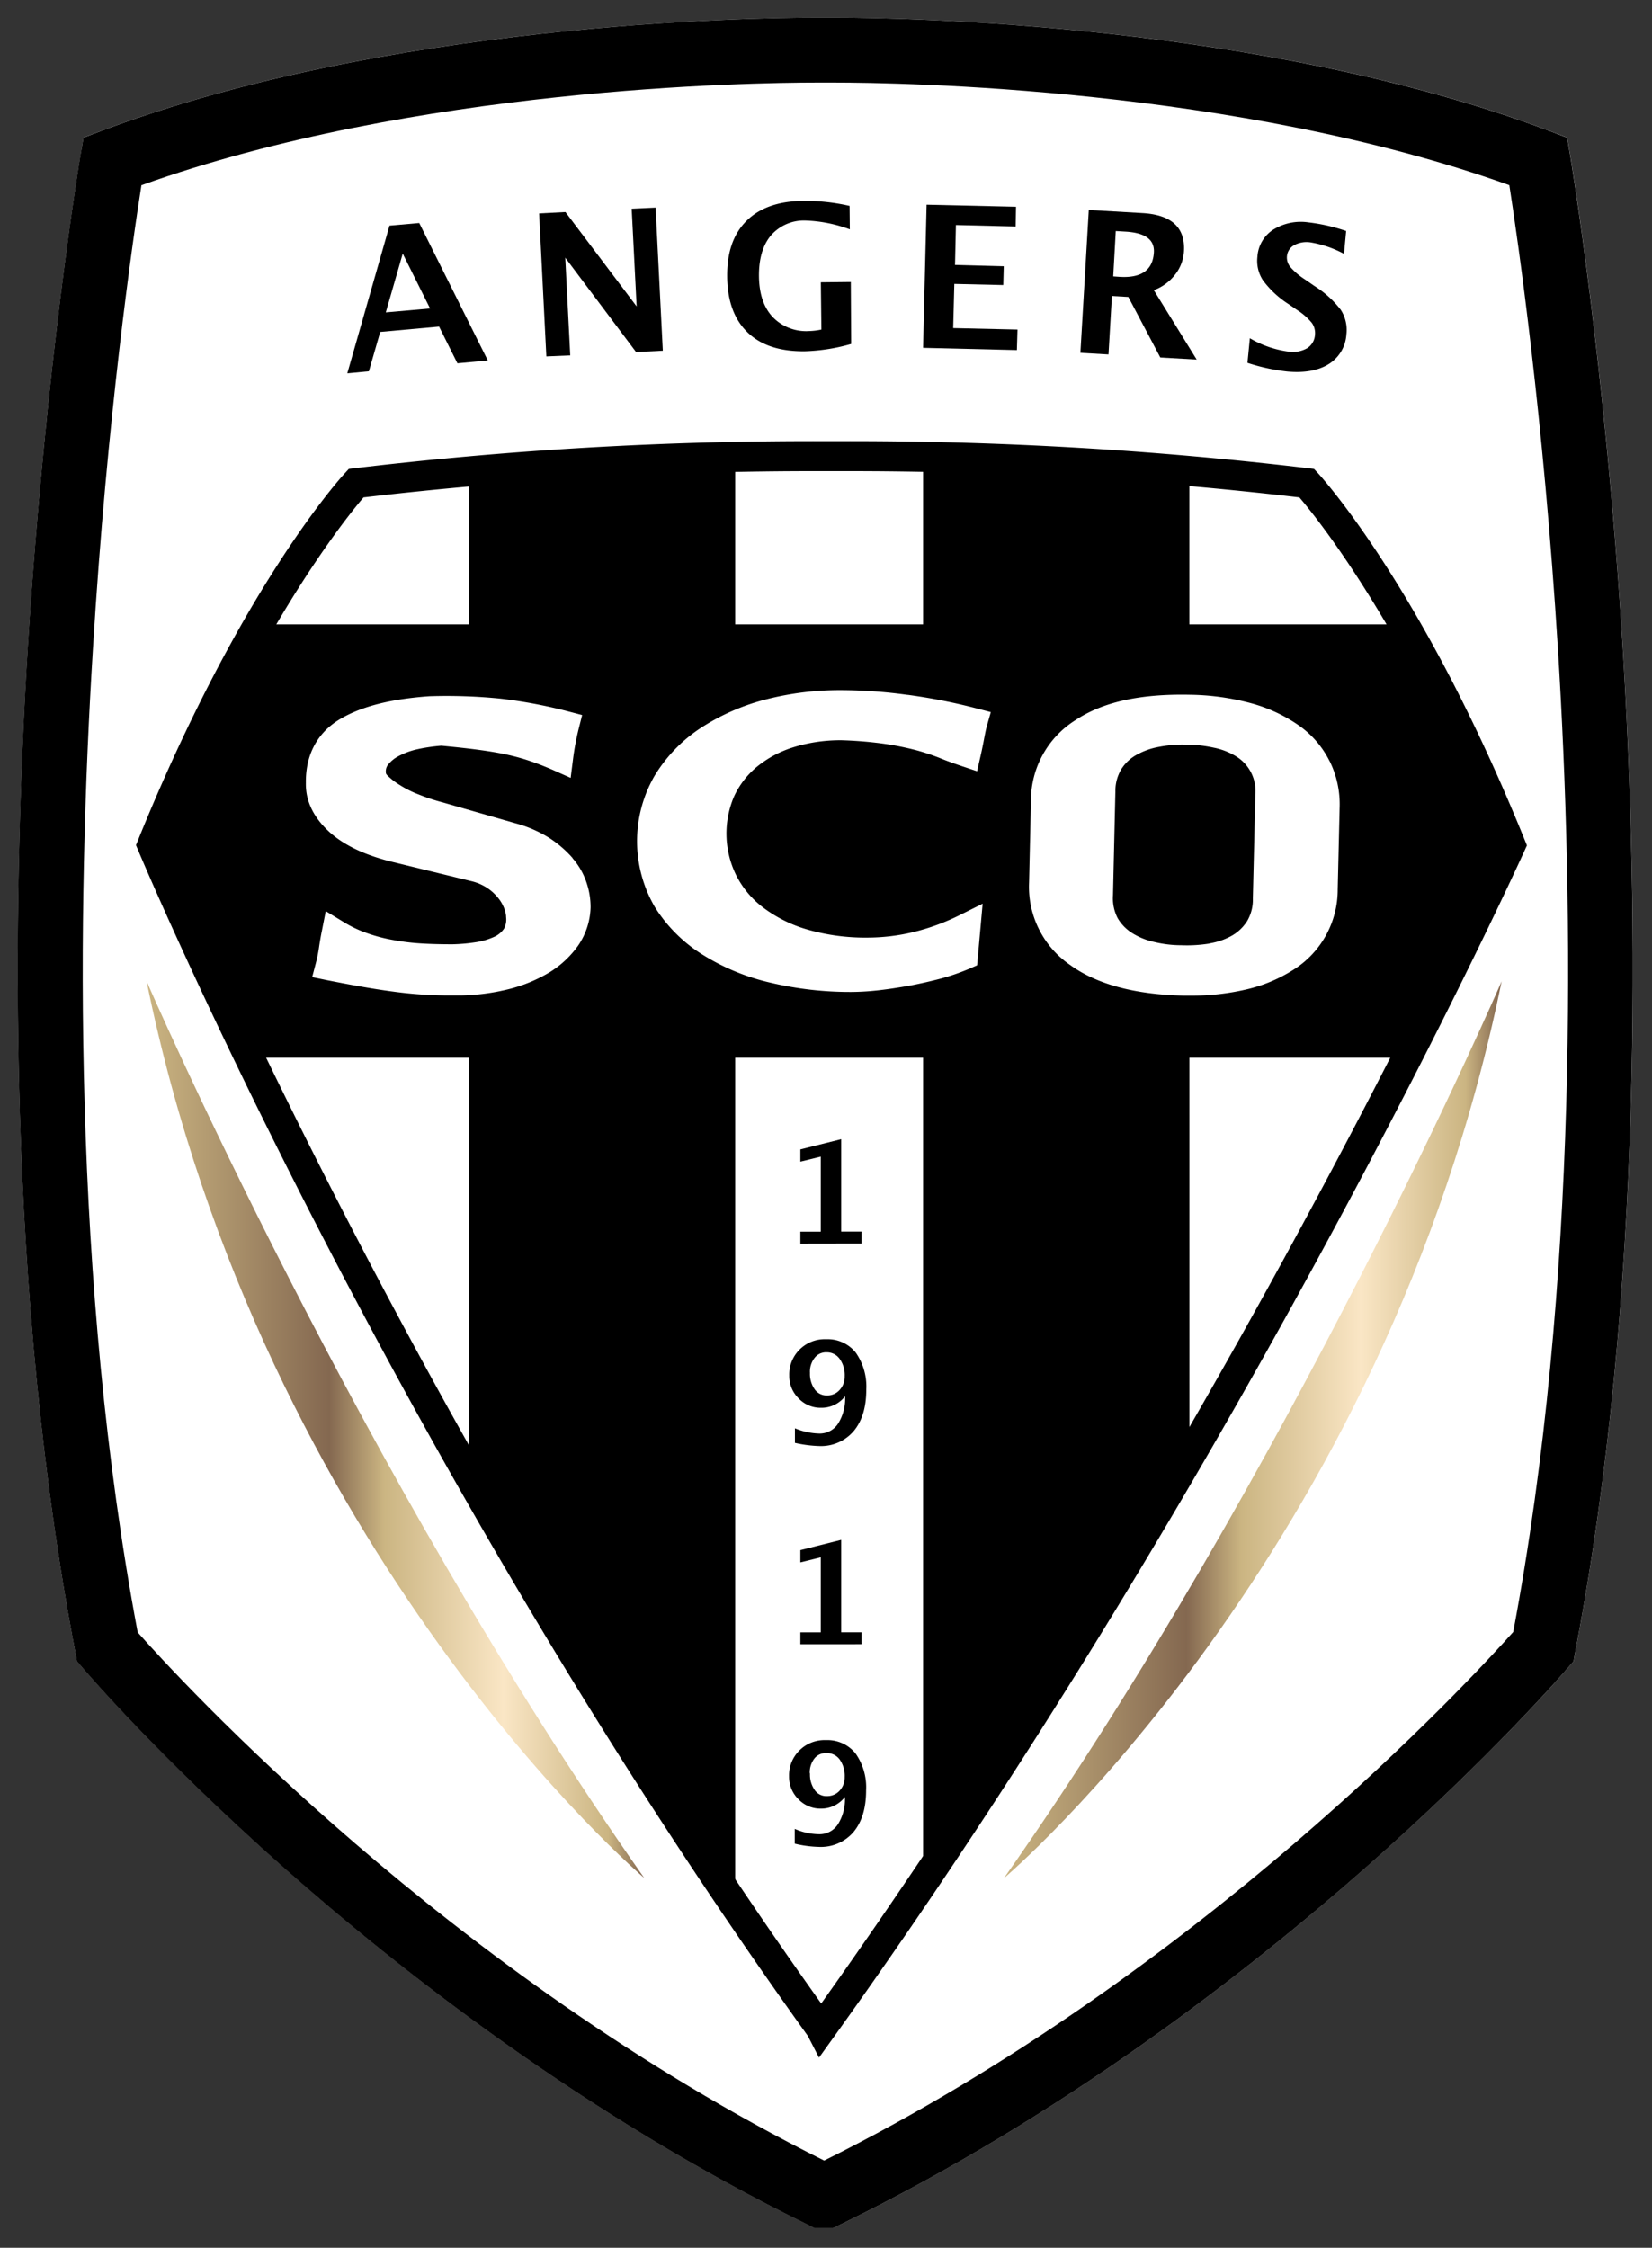
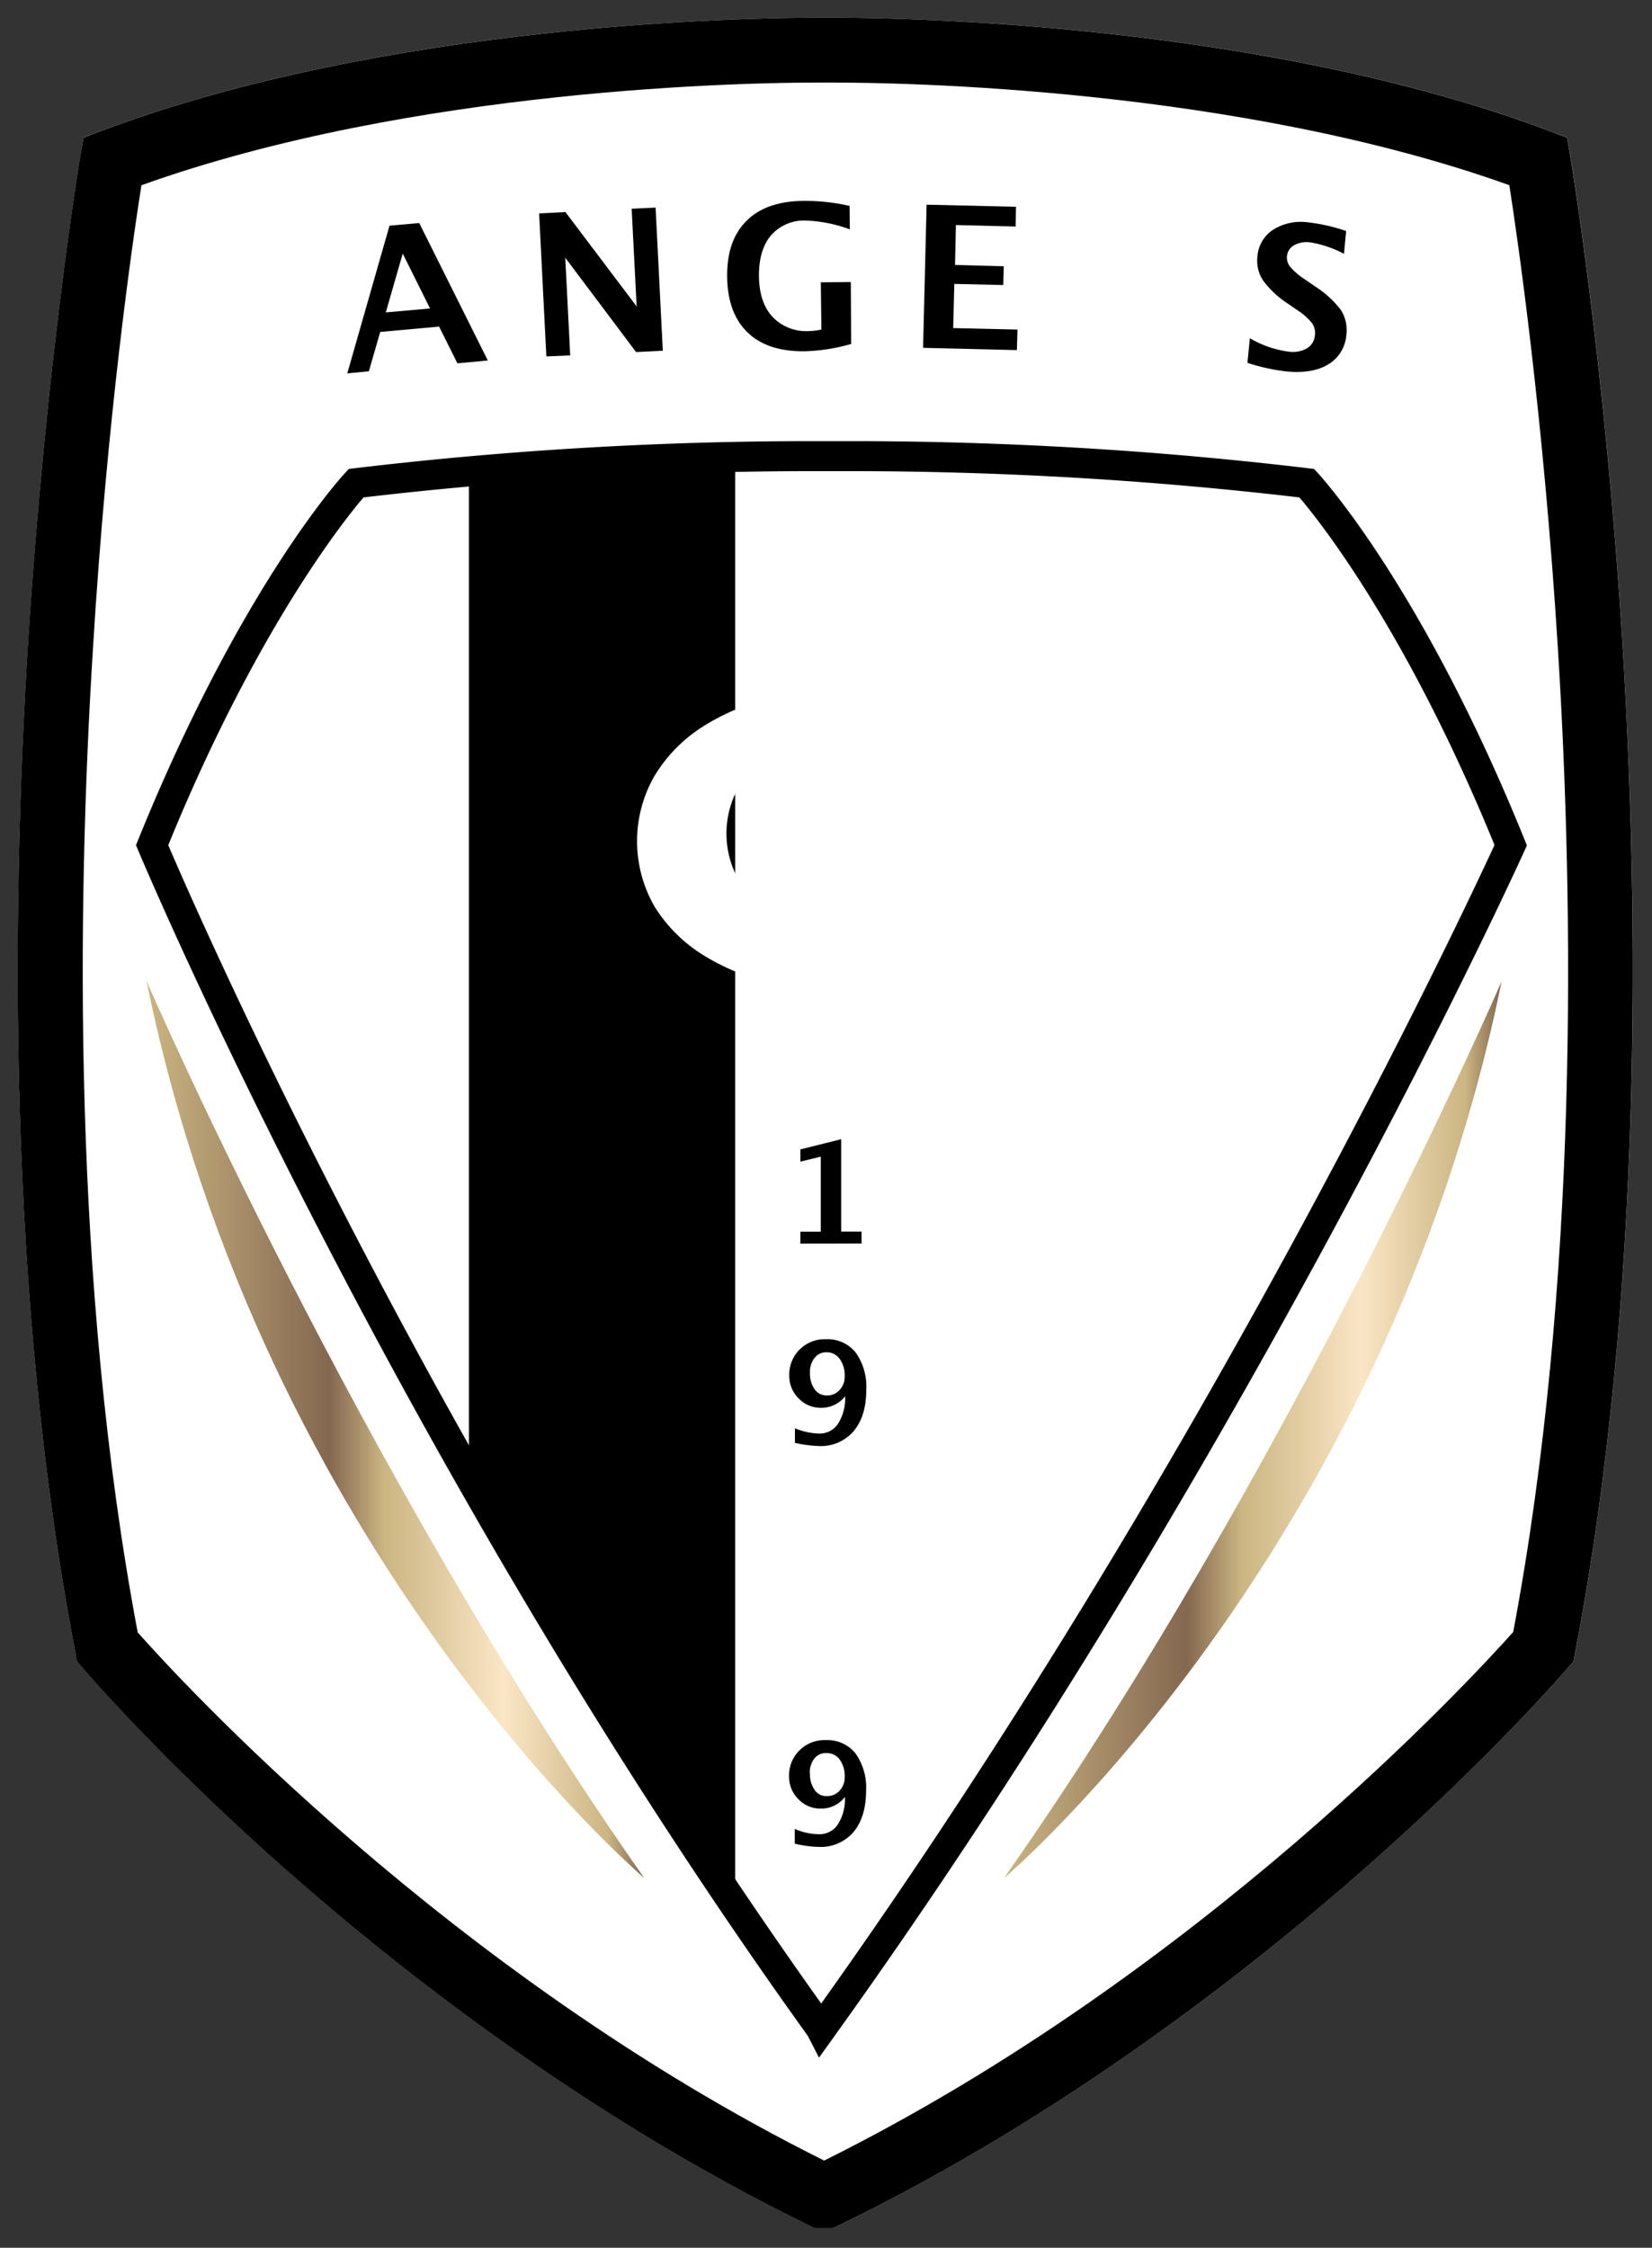
<svg xmlns="http://www.w3.org/2000/svg" xmlns:ns1="http://sodipodi.sourceforge.net/DTD/sodipodi-0.dtd" xmlns:ns2="http://www.inkscape.org/namespaces/inkscape" xmlns:xlink="http://www.w3.org/1999/xlink" viewBox="0 0 186.673 254" version="1.1" id="svg77" ns1:docname="AngersSCO_2019.svg" width="186.673" height="254" ns2:version="0.92.4 (5da689c313, 2019-01-14)">
  <rect x="0" y="0" width="186.673" height="254" fill="#333333" stroke="none" />
  <ns1:namedview pagecolor="#ffffff" bordercolor="#666666" borderopacity="1" objecttolerance="10" gridtolerance="10" guidetolerance="10" ns2:pageopacity="0" ns2:pageshadow="2" ns2:window-width="1366" ns2:window-height="705" id="namedview79" showgrid="false" fit-margin-top="2" fit-margin-right="2" fit-margin-bottom="2" fit-margin-left="2" ns2:zoom="1.4164042" ns2:cx="98.94246" ns2:cy="170.98808" ns2:window-x="-8" ns2:window-y="-8" ns2:window-maximized="1" ns2:current-layer="Calque_2" />
  <defs id="defs21">
    <style id="style2">.cls-1{fill:none;}.cls-2{fill:#fff;}.cls-3{clip-path:url(#clip-path);}.cls-4{fill:url(#Dégradé_sans_nom_2);}.cls-5{fill:url(#Dégradé_sans_nom_2-2);}</style>
    <clipPath id="clip-path">
      <path class="cls-1" d="m 171.21,93.79 c -29.78,0 -63.92,1.43 -98.45,5.75 0,0 -21.66,23.37 -43.3,76.81 0,0 53.08,127.51 141.82,251.1 l 0.11,0.17 C 260.13,304.1 317.75,176.35 317.75,176.35 296.1,122.91 274.46,99.54 274.46,99.54 A 814.17,814.17 0 0 0 176,93.79 Z" id="path4" ns2:connector-curvature="0" style="fill:none" />
    </clipPath>
    <linearGradient id="Dégradé_sans_nom_2" x1="-125" y1="693.51" x2="-124" y2="693.51" gradientTransform="matrix(106.11,0,0,-106.11,13290.9,73886.92)" gradientUnits="userSpaceOnUse">
      <stop offset="0" stop-color="#cbb582" id="stop7" />
      <stop offset="0.37" stop-color="#846850" id="stop9" />
      <stop offset="0.48" stop-color="#cbb582" id="stop11" />
      <stop offset="0.72" stop-color="#fae6c5" id="stop13" />
      <stop offset="0.93" stop-color="#cbb582" id="stop15" />
      <stop offset="1" stop-color="#846850" id="stop17" />
    </linearGradient>
    <linearGradient id="Dégradé_sans_nom_2-2" x1="-125" y1="693.51" x2="-124" y2="693.51" gradientTransform="matrix(106.11,0,0,-106.11,13473.7,73886.92)" xlink:href="#Dégradé_sans_nom_2" />
  </defs>
  <title id="title23">AngersSCO_2019</title>
  <g id="Calque_2" data-name="Calque 2" transform="translate(-1.964,-199.301)">
    <g id="Calque_1-2" data-name="Calque 1" transform="matrix(0.53,0,0,0.53,3.98,201.301)">
      <path class="cls-2" d="m 173.84,471.25 h -4 l -1.38,-0.7 C 120.91,447.31 81.46,416.32 56.68,394.38 29.86,370.62 14.44,352.53 13.78,351.79 L 12.6,350.38 12.29,348.6 C -2.35,272.32 -1.29,189.6 2.17,133.7 6,73.12 13.29,29.89 13.36,29.47 L 14,25.56 17.73,24.16 C 78.71,1.18 155.58,0 170.35,0 H 174 c 14.78,0 91.65,1.18 152.62,24.16 l 3.69,1.4 0.69,3.91 c 0.06,0.42 7.37,43.65 11.14,104.21 3.46,55.92 4.52,138.62 -10.12,214.9 l -0.31,1.82 -1.19,1.37 c -0.65,0.78 -16.18,18.84 -43.12,42.6 -24.84,21.94 -64.47,53 -112.09,76.17 z" id="path25" ns2:connector-curvature="0" style="fill:#ffffff" />
      <path d="m 25.49,344.19 c 8.78,9.93 66.23,72.73 146.42,112.69 80.31,-39.94 138,-102.74 146.91,-112.7 14,-74.31 12.93,-154.83 9.54,-209.47 -3.07,-49.45 -8.52,-87.13 -10.37,-99 C 259.89,14.9 188.05,13.83 174,13.83 h -3.65 c -14.07,0 -85.9,1.07 -144,21.89 C 24.47,47.58 19,85.26 16,134.71 c -3.39,54.68 -4.46,135.16 9.54,209.48 m 148.28,127.08 h -4 l -1.37,-0.7 C 120.9,447.33 81.45,416.34 56.66,394.41 29.84,370.64 14.42,352.55 13.77,351.8 l -1.18,-1.4 -0.31,-1.78 C -2.36,272.33 -1.31,189.62 2.15,133.71 6,73.13 13.26,29.91 13.33,29.49 L 14,25.58 17.73,24.17 C 78.69,1.2 155.55,0 170.33,0 H 174 c 14.76,0 91.63,1.2 152.6,24.17 l 3.7,1.41 0.68,3.91 c 0.06,0.42 7.37,43.64 11.15,104.2 3.45,55.93 4.52,138.62 -10.12,214.91 l -0.32,1.82 -1.19,1.37 c -0.65,0.78 -16.17,18.84 -43.11,42.61 -24.85,21.92 -64.47,53 -112.11,76.16 z" id="path27" ns2:connector-curvature="0" />
      <path class="cls-2" d="M 171.39,427.62 C 260.13,304.09 317.75,176.35 317.75,176.35 296.1,122.91 274.46,99.54 274.46,99.54 A 814.4,814.4 0 0 0 176,93.78 h -4.75 A 812.92,812.92 0 0 0 72.8,99.54 c 0,0 -21.66,23.37 -43.3,76.81 0,0 53.08,127.51 141.82,251.1 z" id="path29" ns2:connector-curvature="0" style="fill:#ffffff" />
      <g class="cls-3" clip-path="url(#clip-path)" id="g33">
        <path d="M 152.94,434.62 H 96.17 v -344 h 56.77 z" id="path31" ns2:connector-curvature="0" />
      </g>
      <g class="cls-3" clip-path="url(#clip-path)" id="g37">
-         <path d="M 249.79,434.62 H 193 v -344 h 56.77 z" id="path35" ns2:connector-curvature="0" />
-       </g>
+         </g>
      <g class="cls-3" clip-path="url(#clip-path)" id="g41">
-         <path d="M 358.9,221.74 H 19.35 v -92.4 H 358.9 Z" id="path39" ns2:connector-curvature="0" />
-       </g>
+         </g>
      <path d="M 78.45,62.83 87.89,62 82.06,50.3 Z m -8.21,13 9,-31.49 6.34,-0.56 14.62,29.31 -6.48,0.6 -3.91,-7.83 -12.55,1.14 -2.42,8.39 z" id="path43" ns2:connector-curvature="0" />
      <path d="m 112.68,72.22 -1.54,-30.49 5.61,-0.29 15.18,20.12 -1.06,-20.83 5.1,-0.24 1.54,30.51 -5.7,0.29 -15.1,-20.12 1.06,20.83 z" id="path45" ns2:connector-curvature="0" />
      <path d="m 177.67,69.56 a 39.63,39.63 0 0 1 -9.89,1.56 c -5.28,0.06 -9.33,-1.26 -12.18,-4 -2.85,-2.74 -4.32,-6.71 -4.37,-11.9 -0.05,-5.19 1.31,-9.08 4.1,-11.88 2.79,-2.8 6.81,-4.21 12,-4.28 a 42.22,42.22 0 0 1 10,1.07 l 0.05,5 a 30,30 0 0 0 -9.38,-1.88 9.33,9.33 0 0 0 -7.44,3.18 q -2.62,3.12 -2.55,8.79 c 0.06,3.67 1,6.53 2.92,8.59 a 9.91,9.91 0 0 0 7.84,3 13.63,13.63 0 0 0 2.55,-0.32 l -0.12,-10.07 6.39,-0.07 z" id="path47" ns2:connector-curvature="0" />
      <path d="m 193,70.39 0.75,-30.52 19.06,0.44 -0.07,4.21 -12.74,-0.31 -0.19,8.51 10.39,0.28 -0.1,4 -10.44,-0.24 -0.24,9.42 13.71,0.31 -0.13,4.38 z" id="path49" ns2:connector-curvature="0" />
-       <path d="m 233.54,55.16 1.44,0.1 c 4.6,0.26 7,-1.47 7.23,-5.2 0.16,-2.72 -1.82,-4.17 -5.93,-4.44 l -2.2,-0.13 z m -7,16.3 1.79,-30.46 11.44,0.66 c 6.18,0.35 9.14,3.07 8.85,8.12 a 8.82,8.82 0 0 1 -1.89,5 10.17,10.17 0 0 1 -4.53,3.32 l 9.13,14.79 -7.75,-0.44 -6.82,-12.91 -3.5,-0.2 -0.73,12.46 z" id="path51" ns2:connector-curvature="0" />
      <path d="m 262.16,73.56 0.51,-5.22 a 21.9,21.9 0 0 0 8.2,2.85 6.15,6.15 0 0 0 4,-0.71 3.61,3.61 0 0 0 1.68,-2.81 3.73,3.73 0 0 0 -0.66,-2.59 13.22,13.22 0 0 0 -3.1,-2.73 L 270.82,61 a 20.52,20.52 0 0 1 -5.35,-5 7.55,7.55 0 0 1 -1.19,-5 7.42,7.42 0 0 1 3.32,-5.77 11.13,11.13 0 0 1 7.53,-1.59 38.42,38.42 0 0 1 8.07,1.84 l -0.46,4.87 a 23.08,23.08 0 0 0 -7.2,-2.45 5.57,5.57 0 0 0 -3.44,0.61 3,3 0 0 0 -1.52,2.35 3.15,3.15 0 0 0 0.7,2.27 14.35,14.35 0 0 0 3.1,2.65 l 2.07,1.43 a 21.32,21.32 0 0 1 5.62,5.1 7.9,7.9 0 0 1 1.18,5.22 8,8 0 0 1 -3.79,6.34 c -2.24,1.38 -5.21,1.91 -8.9,1.56 a 42.21,42.21 0 0 1 -8.4,-1.84" id="path53" ns2:connector-curvature="0" />
-       <path class="cls-2" d="m 118.27,179.16 a 24,24 0 0 0 -5,-4.3 26.64,26.64 0 0 0 -7.24,-3.12 L 90.56,167.3 a 40.76,40.76 0 0 1 -5.11,-1.69 21.6,21.6 0 0 1 -4,-2 14,14 0 0 1 -2.6,-2 1.54,1.54 0 0 1 -0.38,-0.51 v -0.19 a 2.24,2.24 0 0 1 0.42,-1.59 6.81,6.81 0 0 1 2.34,-1.91 15.41,15.41 0 0 1 4,-1.45 37.34,37.34 0 0 1 5.06,-0.74 c 3.8,0.36 6.33,0.65 8.42,0.94 2.09,0.29 4.19,0.64 6.1,1.08 1.91,0.44 3.52,0.94 4.81,1.39 1.58,0.55 3,1.13 4.48,1.77 l 3.76,1.68 0.52,-4.09 a 55.36,55.36 0 0 1 1.19,-6.37 l 0.74,-2.94 -2.93,-0.77 a 105.9,105.9 0 0 0 -14.5,-2.73 115,115 0 0 0 -15.16,-0.51 c -8.18,0.59 -14.32,2.14 -18.81,4.75 -5,2.88 -7.58,7.66 -7.5,13.72 -0.09,3.84 1.61,7.36 5,10.46 3.13,2.84 7.62,5 13.75,6.47 l 16.41,4 a 10.65,10.65 0 0 1 3.58,1.53 10.2,10.2 0 0 1 2.34,2.19 8.11,8.11 0 0 1 1.22,2.16 5.88,5.88 0 0 1 0.38,1.6 v 0.18 a 4.22,4.22 0 0 1 -0.4,2.44 4.94,4.94 0 0 1 -1.92,1.7 14.64,14.64 0 0 1 -3.77,1.19 38,38 0 0 1 -5.31,0.5 c -2.34,0 -4.67,-0.05 -6.84,-0.19 a 48.53,48.53 0 0 1 -6.08,-0.77 34,34 0 0 1 -5.47,-1.47 25.63,25.63 0 0 1 -4.91,-2.36 l -3.74,-2.28 -0.85,4.31 c -0.24,1.16 -0.44,2.37 -0.64,3.75 a 29.08,29.08 0 0 1 -0.59,2.88 l -0.82,3.13 3.16,0.65 c 5.07,1 9.66,1.84 14,2.42 a 88.26,88.26 0 0 0 12.16,0.83 c 0.78,0 1.56,0 2.33,0 a 45.55,45.55 0 0 0 10.35,-1.36 31.82,31.82 0 0 0 8.63,-3.58 20.89,20.89 0 0 0 6.12,-5.75 15.13,15.13 0 0 0 2.61,-8.07 16.15,16.15 0 0 0 -0.85,-5.25 15.13,15.13 0 0 0 -3,-5.25" id="path55" ns2:connector-curvature="0" style="fill:#ffffff" />
      <path class="cls-2" d="m 189.63,144.37 a 105.73,105.73 0 0 0 -14,-1 h -0.09 a 63.28,63.28 0 0 0 -16.41,2.07 46.65,46.65 0 0 0 -13.77,6.15 32.17,32.17 0 0 0 -9.64,10.1 27.9,27.9 0 0 0 0.1,27.94 32,32 0 0 0 10.09,10.09 47.1,47.1 0 0 0 14.44,6 73.7,73.7 0 0 0 17.27,2 54.23,54.23 0 0 0 6,-0.37 c 2,-0.23 4.21,-0.56 6.64,-1 2.22,-0.42 4.43,-0.93 6.6,-1.5 a 47.33,47.33 0 0 0 6,-2.08 l 1.66,-0.73 1.18,-13.14 -4.9,2.44 a 46.91,46.91 0 0 1 -9.64,3.56 42,42 0 0 1 -10,1.23 44.56,44.56 0 0 1 -12.8,-1.71 28.87,28.87 0 0 1 -9.47,-4.71 19.66,19.66 0 0 1 -5.8,-7 20.1,20.1 0 0 1 -0.39,-16.67 18,18 0 0 1 4.7,-6.19 23.06,23.06 0 0 1 7.69,-4.22 33.8,33.8 0 0 1 10.57,-1.58 84.75,84.75 0 0 1 9.36,0.8 63.19,63.19 0 0 1 6.6,1.35 48.57,48.57 0 0 1 4.86,1.61 c 1.42,0.59 3,1.16 4.83,1.78 l 3.2,1.07 0.75,-3.28 c 0.23,-1 0.48,-2.2 0.73,-3.53 0.19,-1 0.4,-2.1 0.6,-2.8 l 0.85,-3 -3,-0.78 a 123.32,123.32 0 0 0 -14.71,-2.9" id="path57" ns2:connector-curvature="0" style="fill:#ffffff" />
      <path class="cls-2" d="m 254.05,197.4 a 30.14,30.14 0 0 1 -6,0.36 24.51,24.51 0 0 1 -5.72,-0.68 14.82,14.82 0 0 1 -4.76,-1.92 9.34,9.34 0 0 1 -3.08,-3.17 9.19,9.19 0 0 1 -1,-4.86 L 234,165 a 9,9 0 0 1 1.3,-4.83 8.85,8.85 0 0 1 3.2,-3 15.28,15.28 0 0 1 4.82,-1.71 A 26.31,26.31 0 0 1 249,155 h 0.16 a 27.16,27.16 0 0 1 5.82,0.64 14.36,14.36 0 0 1 4.76,1.85 8.67,8.67 0 0 1 4.1,8.14 l -0.53,22.18 a 9,9 0 0 1 -1.23,4.82 9.47,9.47 0 0 1 -3.24,3.09 14.56,14.56 0 0 1 -4.83,1.66 m 25.67,-38.85 a 20.32,20.32 0 0 0 -6.59,-7.65 32.73,32.73 0 0 0 -10.09,-4.7 52.63,52.63 0 0 0 -13.11,-1.83 c -10.62,-0.22 -18.59,1.55 -24.41,5.42 A 20.25,20.25 0 0 0 216,167 l -0.4,17.37 a 20.2,20.2 0 0 0 8.71,17.57 c 5.61,4.1 13.74,6.32 24.17,6.56 h 1.3 a 51,51 0 0 0 11.85,-1.25 32,32 0 0 0 10.31,-4.25 20.14,20.14 0 0 0 9.46,-17.14 l 0.41,-17.38 a 20.84,20.84 0 0 0 -2.09,-9.9" id="path59" ns2:connector-curvature="0" style="fill:#ffffff" />
      <path d="m 166.84,261.37 v -2.54 h 4.35 v -16 l -4.35,1.07 v -2.61 l 8.7,-2.18 v 19.7 h 4.34 v 2.54 z" id="path61" ns2:connector-curvature="0" />
      <path d="m 168.89,288.88 a 5.71,5.71 0 0 0 1,3.56 3.08,3.08 0 0 0 2.65,1.31 3.48,3.48 0 0 0 2.68,-1.19 4.15,4.15 0 0 0 1.07,-2.91 5.9,5.9 0 0 0 -1.07,-3.69 3.34,3.34 0 0 0 -2.78,-1.41 3.07,3.07 0 0 0 -2.56,1.18 4.81,4.81 0 0 0 -1,3.15 m -3.2,15 v -3.13 a 14.32,14.32 0 0 0 5.16,1.12 4.67,4.67 0 0 0 4.05,-2.13 10,10 0 0 0 1.48,-5.82 6.32,6.32 0 0 1 -5.1,2.46 6.45,6.45 0 0 1 -4.8,-2 6.68,6.68 0 0 1 -2,-4.88 7.47,7.47 0 0 1 2.23,-5.56 7.56,7.56 0 0 1 5.63,-2.18 7.68,7.68 0 0 1 6.31,2.85 12.57,12.57 0 0 1 2.25,7.88 c 0,3.78 -0.89,6.7 -2.67,8.84 a 9.16,9.16 0 0 1 -7.42,3.2 26.69,26.69 0 0 1 -5.16,-0.68" id="path63" ns2:connector-curvature="0" />
-       <path d="m 166.84,346.8 v -2.54 h 4.35 v -16 l -4.35,1.08 v -2.61 l 8.7,-2.19 v 19.71 h 4.34 v 2.54 z" id="path65" ns2:connector-curvature="0" />
      <path d="m 168.89,374.31 a 5.75,5.75 0 0 0 1,3.56 3,3 0 0 0 2.65,1.3 3.51,3.51 0 0 0 2.68,-1.18 4.13,4.13 0 0 0 1.07,-2.89 6,6 0 0 0 -1.07,-3.73 3.36,3.36 0 0 0 -2.82,-1.37 3.09,3.09 0 0 0 -2.56,1.14 4.91,4.91 0 0 0 -1,3.17 m -3.2,15 v -3.15 a 13.2,13.2 0 0 0 5.16,1.14 4.67,4.67 0 0 0 4.05,-2.13 9.94,9.94 0 0 0 1.48,-5.81 6.36,6.36 0 0 1 -5.1,2.48 6.47,6.47 0 0 1 -4.8,-2 6.68,6.68 0 0 1 -2,-4.88 7.43,7.43 0 0 1 2.23,-5.55 7.56,7.56 0 0 1 5.63,-2.18 7.68,7.68 0 0 1 6.31,2.85 12.5,12.5 0 0 1 2.25,7.87 q 0,5.65 -2.67,8.86 a 9.15,9.15 0 0 1 -7.42,3.19 24.09,24.09 0 0 1 -5.16,-0.7" id="path67" ns2:connector-curvature="0" />
      <path class="cls-4" d="m 27.44,205.4 c 25,122.51 106.1,191.22 106.1,191.22 C 72.92,310.36 27.44,205.4 27.44,205.4 Z" id="path69" ns2:connector-curvature="0" />
      <path class="cls-5" d="m 210.25,396.66 c 0,0 81.12,-68.66 106.1,-191.22 0,0 -45.45,105 -106.1,191.22" id="path71" ns2:connector-curvature="0" />
      <path d="m 32.06,176.39 c 5.62,13.16 57.28,132 139.22,247 81.9,-114.92 137.41,-233.69 143.55,-247 -18.88,-46.2 -37.68,-69.52 -41.6,-74.11 a 823.07,823.07 0 0 0 -97.41,-5.6 h -4.75 a 822.38,822.38 0 0 0 -97.37,5.6 c -3.93,4.6 -22.79,28 -41.64,74.16 m 138.75,258.49 -2.38,-4.63 C 80.16,307.37 26.23,178.91 25.7,177.63 l -0.51,-1.21 0.49,-1.2 C 47.41,121.59 68.88,98 69.78,97.06 l 0.78,-0.85 1.15,-0.14 a 824.22,824.22 0 0 1 99.36,-5.79 h 4.76 a 824.27,824.27 0 0 1 99.37,5.79 l 1.15,0.14 0.8,0.85 c 0.9,1 22.36,24.53 44.08,78.16 l 0.51,1.26 -0.56,1.23 c -0.58,1.29 -59,130 -147.34,253 z" id="path73" ns2:connector-curvature="0" />
    </g>
  </g>
</svg>